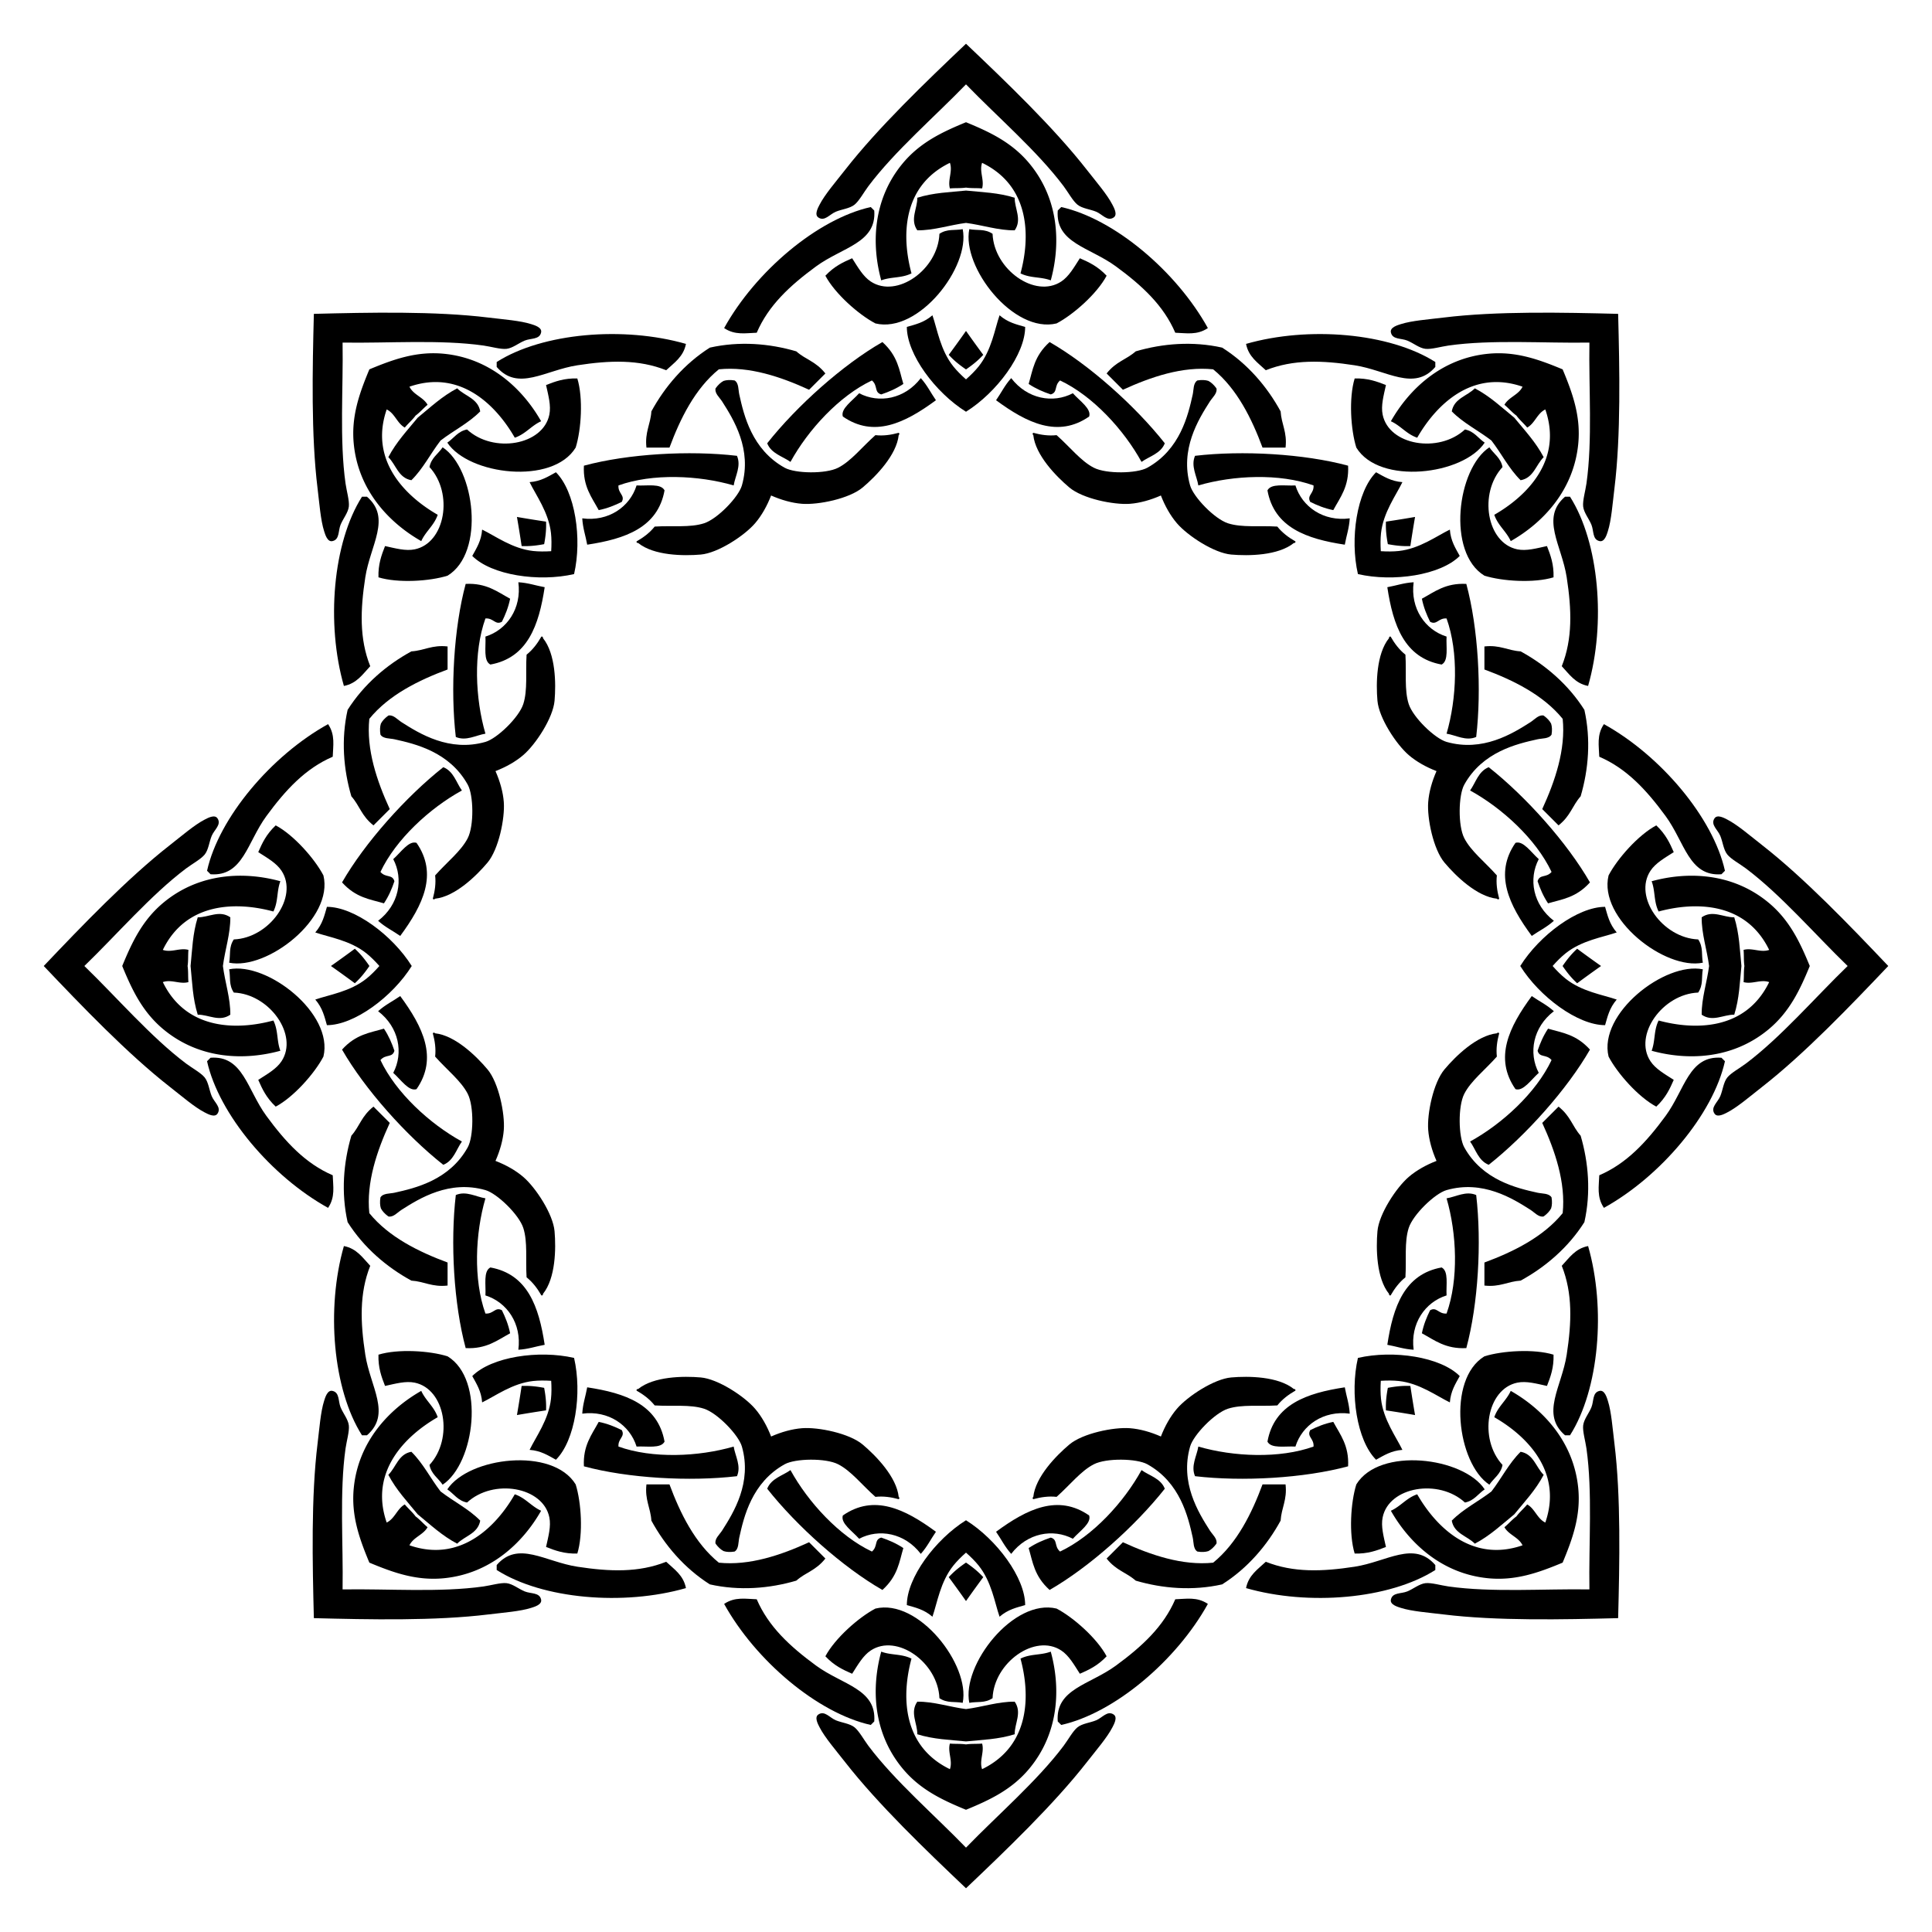
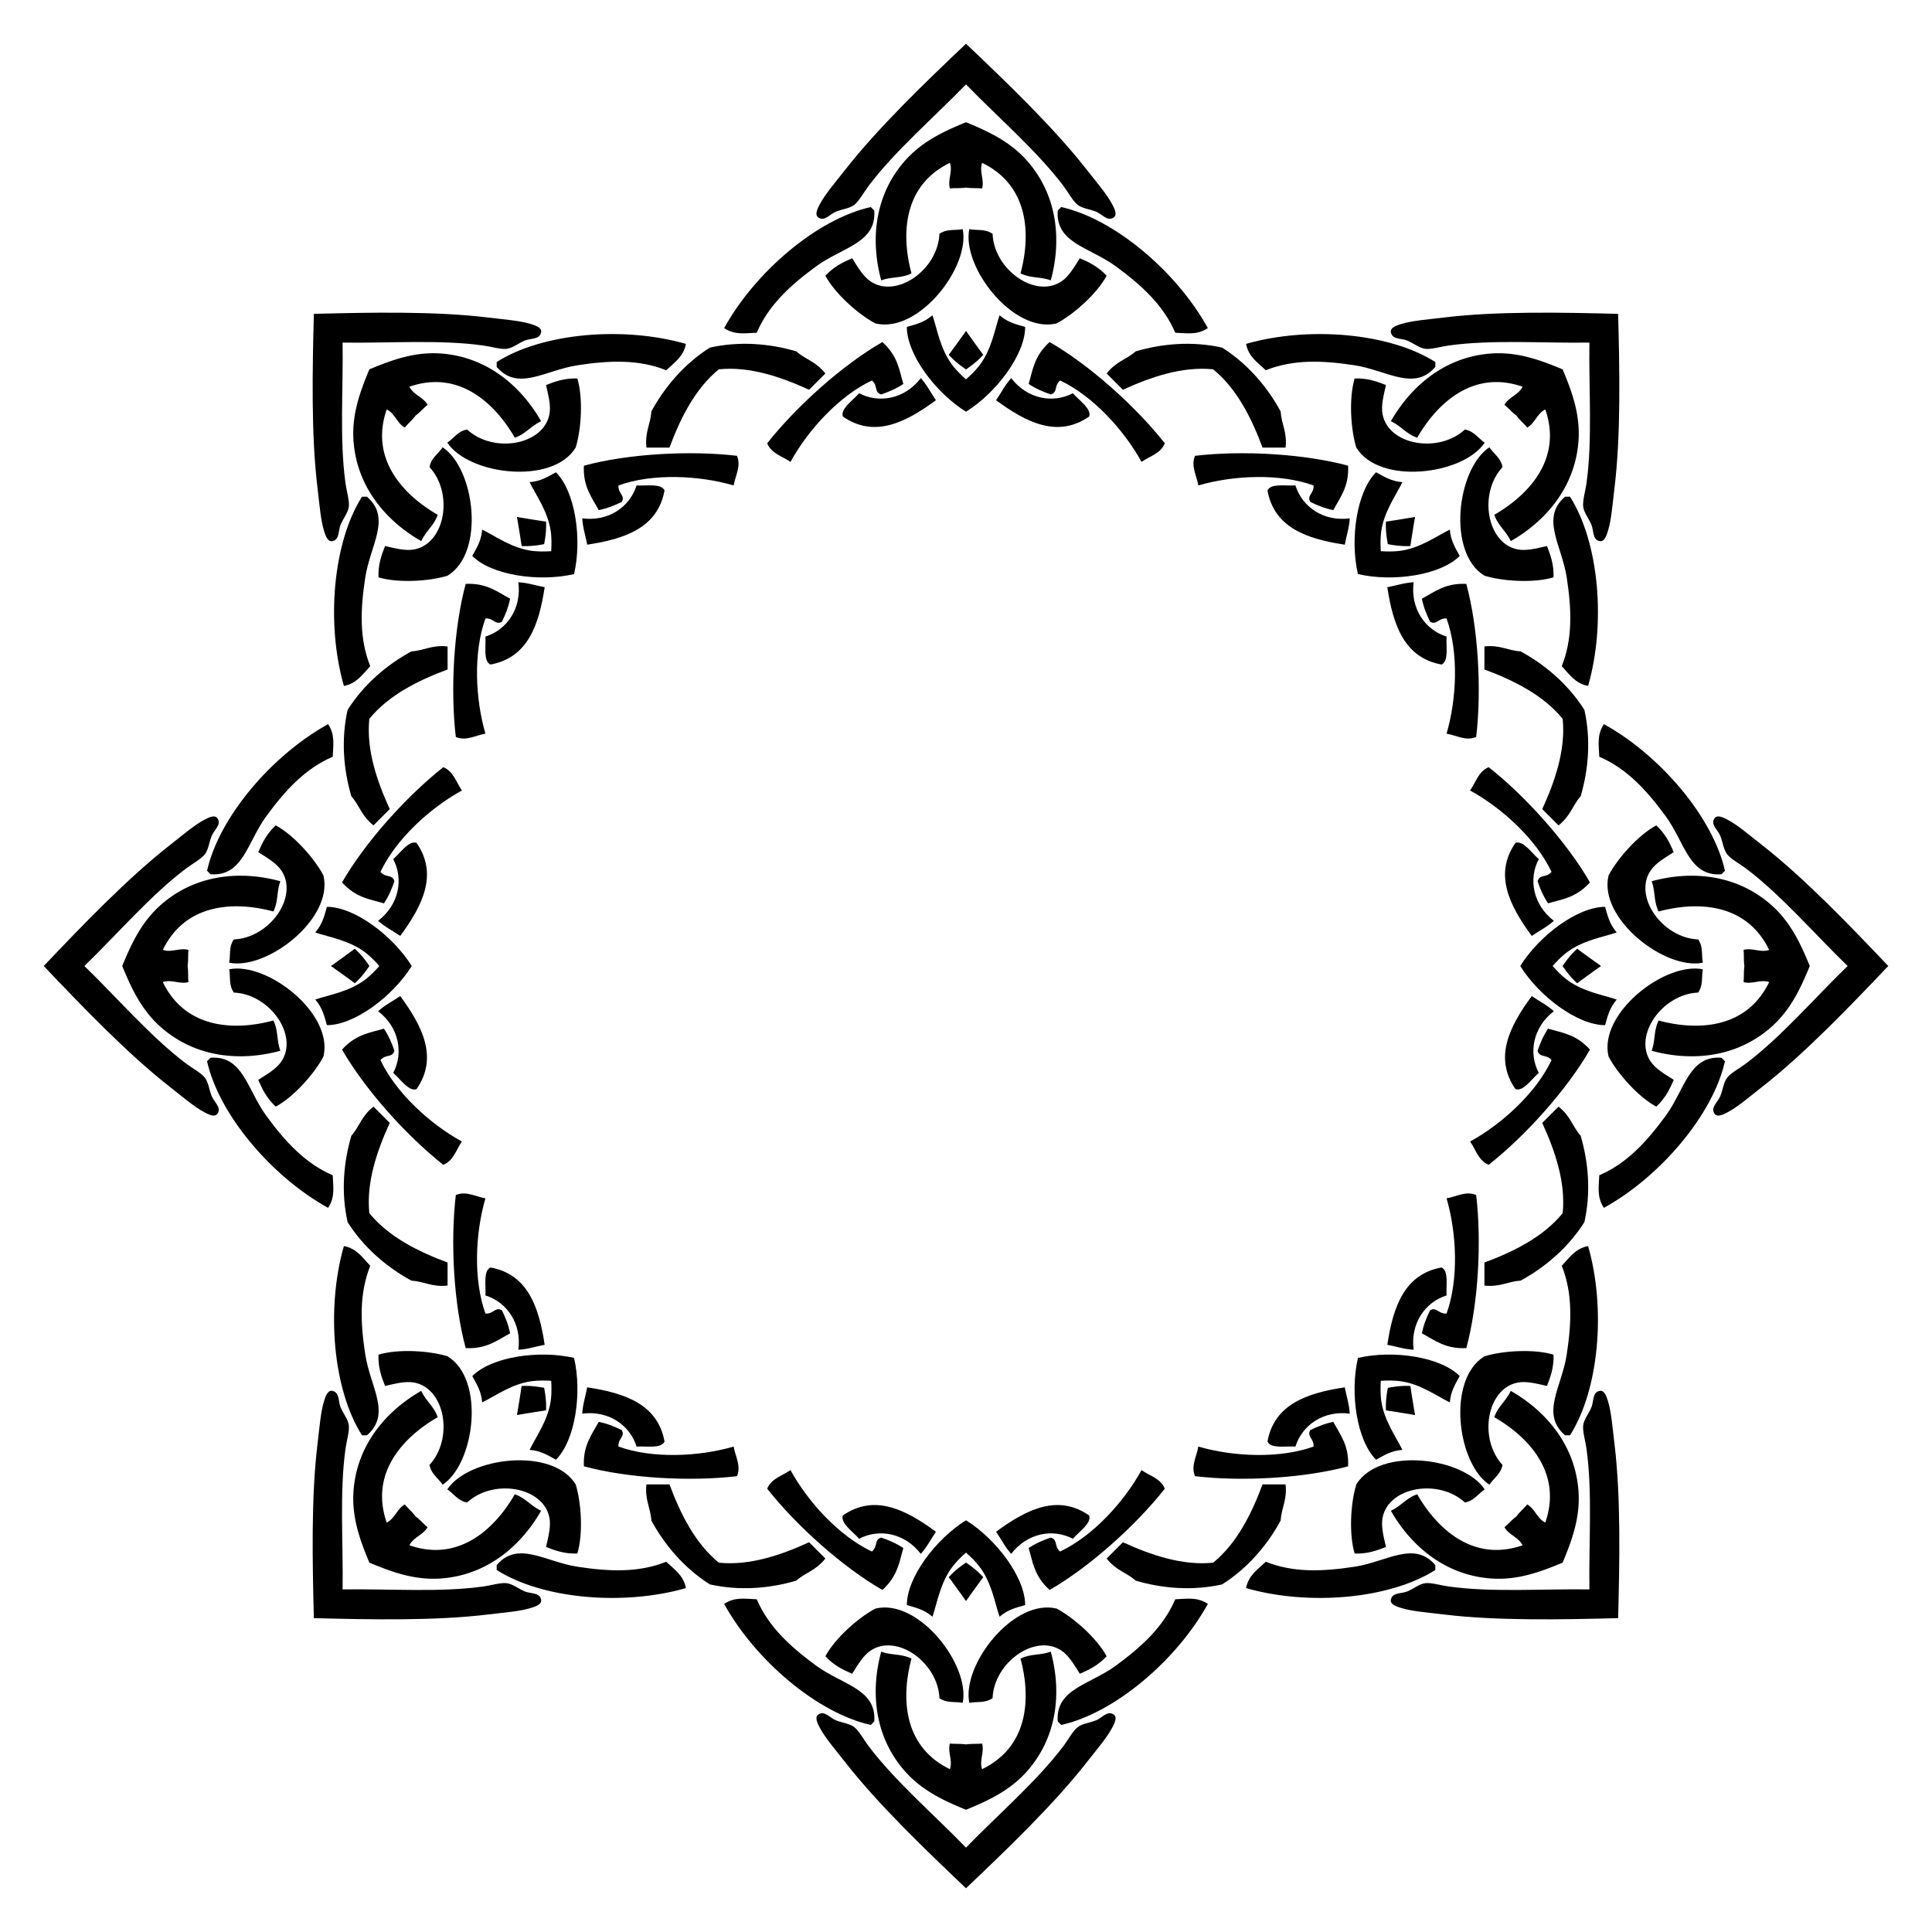
<svg xmlns="http://www.w3.org/2000/svg" viewBox="0 0 1675.877 1675.877">
  <g fill-rule="evenodd" clip-rule="evenodd">
    <path d="M1378.708 297.169c-39.303.658-84.429-2.787-122.249 2.567-6.416.909-14.887 3.436-19.986 2.856-5.296-.607-10.512-5.008-15.702-7.137-5.451-2.24-12.975-.754-14.277-7.14-.933-4.349 5.814-6.254 8.565-7.137 9.553-3.07 23.974-4.093 37.116-5.709 46.205-5.689 103.712-4.433 151.449-3.216 1.216 47.737 2.472 105.244-3.216 151.449-1.615 13.142-2.639 27.563-5.709 37.116-.883 2.75-2.789 9.497-7.137 8.565-6.386-1.302-4.9-8.826-7.14-14.277-2.129-5.19-6.53-10.406-7.137-15.702-.58-5.099 1.947-13.57 2.856-19.986 5.354-37.82 1.909-82.945 2.567-122.249zM1602.702 837.939c-28.257-27.326-57.73-61.671-88.258-84.628-5.179-3.894-12.957-8.097-16.152-12.113-3.315-4.174-3.892-10.975-6.056-16.15-2.271-5.439-8.642-9.708-5.047-15.144 2.416-3.734 8.534-.311 11.103 1.01 8.926 4.585 19.847 14.058 30.282 22.208 36.694 28.649 76.47 70.201 109.365 104.816-32.895 34.615-72.671 76.167-109.365 104.816-10.435 8.151-21.356 17.624-30.282 22.208-2.569 1.321-8.688 4.744-11.103 1.01-3.595-5.436 2.776-9.705 5.047-15.144 2.165-5.175 2.741-11.976 6.056-16.15 3.195-4.016 10.973-8.219 16.152-12.113 30.528-22.956 60.001-57.3 88.258-84.626zM1378.708 1378.708c-.658-39.303 2.787-84.429-2.567-122.249-.909-6.416-3.437-14.887-2.856-19.986.607-5.296 5.008-10.512 7.137-15.702 2.24-5.451.754-12.975 7.14-14.277 4.349-.933 6.254 5.814 7.137 8.565 3.07 9.553 4.093 23.974 5.709 37.116 5.689 46.205 4.433 103.712 3.216 151.449-47.737 1.216-105.244 2.472-151.449-3.216-13.142-1.615-27.563-2.639-37.116-5.709-2.75-.883-9.497-2.789-8.565-7.137 1.302-6.386 8.826-4.9 14.277-7.14 5.19-2.129 10.406-6.53 15.702-7.137 5.099-.58 13.57 1.947 19.986 2.856 37.82 5.354 82.946 1.909 122.249 2.567zM837.939 1602.702c27.326-28.257 61.671-57.73 84.628-88.258 3.894-5.179 8.097-12.957 12.113-16.152 4.174-3.315 10.975-3.892 16.15-6.056 5.439-2.271 9.708-8.642 15.144-5.047 3.734 2.416.311 8.534-1.01 11.103-4.585 8.926-14.058 19.847-22.208 30.282-28.649 36.694-70.201 76.47-104.816 109.365-34.615-32.895-76.167-72.671-104.816-109.365-8.151-10.435-17.624-21.356-22.208-30.282-1.321-2.569-4.744-8.688-1.01-11.103 5.436-3.595 9.705 2.776 15.144 5.047 5.175 2.165 11.976 2.741 16.15 6.056 4.016 3.195 8.219 10.973 12.113 16.152 22.955 30.528 57.299 60.001 84.626 88.258zM297.169 1378.708c39.303-.658 84.429 2.787 122.249-2.567 6.416-.909 14.887-3.437 19.986-2.856 5.296.607 10.512 5.008 15.702 7.137 5.451 2.24 12.975.754 14.277 7.14.933 4.349-5.815 6.254-8.565 7.137-9.553 3.07-23.974 4.093-37.116 5.709-46.205 5.689-103.712 4.433-151.449 3.216-1.216-47.737-2.472-105.244 3.216-151.449 1.615-13.142 2.639-27.563 5.709-37.116.883-2.75 2.788-9.497 7.137-8.565 6.386 1.302 4.9 8.826 7.14 14.277 2.129 5.19 6.53 10.406 7.137 15.702.58 5.099-1.947 13.57-2.856 19.986-5.353 37.82-1.909 82.946-2.567 122.249zM73.175 837.939c28.257 27.326 57.73 61.671 88.258 84.628 5.179 3.894 12.957 8.097 16.152 12.113 3.315 4.174 3.892 10.975 6.056 16.15 2.27 5.439 8.642 9.708 5.047 15.144-2.416 3.734-8.534.311-11.103-1.01-8.926-4.585-19.847-14.058-30.282-22.208-36.694-28.649-76.47-70.201-109.365-104.816 32.895-34.615 72.671-76.167 109.365-104.816 10.435-8.151 21.356-17.624 30.282-22.208 2.569-1.321 8.688-4.744 11.103-1.01 3.595 5.436-2.776 9.705-5.047 15.144-2.165 5.175-2.741 11.976-6.056 16.15-3.195 4.016-10.972 8.219-16.152 12.113-30.528 22.955-60.001 57.299-88.258 84.626zM297.169 297.169c.658 39.303-2.787 84.429 2.567 122.249.909 6.416 3.436 14.887 2.856 19.986-.607 5.296-5.008 10.512-7.137 15.702-2.24 5.451-.754 12.975-7.14 14.277-4.349.933-6.254-5.815-7.137-8.565-3.07-9.553-4.093-23.974-5.709-37.116-5.689-46.205-4.433-103.712-3.216-151.449 47.737-1.216 105.244-2.472 151.449 3.216 13.142 1.615 27.563 2.639 37.116 5.709 2.75.883 9.497 2.788 8.565 7.137-1.302 6.386-8.826 4.9-14.277 7.14-5.19 2.129-10.406 6.53-15.702 7.137-5.099.58-13.57-1.947-19.986-2.856-37.82-5.353-82.945-1.909-122.249-2.567zM837.939 73.175c-27.326 28.257-61.671 57.73-84.628 88.258-3.894 5.179-8.097 12.957-12.113 16.152-4.174 3.315-10.975 3.892-16.15 6.056-5.439 2.27-9.708 8.642-15.144 5.047-3.734-2.416-.311-8.534 1.01-11.103 4.585-8.926 14.058-19.847 22.208-30.282 28.649-36.694 70.201-76.47 104.816-109.365 34.615 32.895 76.167 72.671 104.816 109.365 8.151 10.435 17.624 21.356 22.208 30.282 1.321 2.569 4.744 8.688 1.01 11.103-5.436 3.595-9.705-2.776-15.144-5.047-5.175-2.165-11.976-2.741-16.15-6.056-4.016-3.195-8.219-10.972-12.113-16.152-22.956-30.528-57.3-60.001-84.626-88.258z" />
    <path d="M1315.389 360.488c-3.795-2.787-6.788-6.378-10.393-9.359 3.75-6.718 12.321-8.618 15.705-15.702-44.587-15.459-75.657 16.848-91.365 44.253-9.257-3.117-14.324-10.421-22.842-14.274 15.743-27.686 43.76-54.528 84.228-58.533 24.001-2.376 44.121 4.922 64.758 13.524 8.602 20.637 15.899 40.757 13.524 64.758-4.005 40.467-30.847 68.485-58.533 84.228-3.853-8.518-11.157-13.585-14.274-22.842 27.405-15.708 59.712-46.778 44.253-91.365-7.084 3.384-8.984 11.954-15.702 15.705-2.981-3.605-6.572-6.598-9.359-10.393zM1513.156 837.939c-.713-4.654-.29-9.31-.731-13.966 7.402-2.098 14.806 2.619 22.208.002-20.597-42.459-65.411-41.584-95.896-33.313-4.342-8.75-2.76-17.497-6.058-26.245 30.709-8.445 69.5-7.614 100.947 18.169 18.651 15.291 27.718 34.679 36.228 55.354-8.51 20.675-17.577 40.062-36.228 55.354-31.447 25.782-70.238 26.614-100.947 18.169 3.299-8.748 1.717-17.495 6.058-26.245 30.485 8.271 75.299 9.146 95.896-33.313-7.402-2.617-14.806 2.1-22.208.002.441-4.659.018-9.314.731-13.968zM1315.389 1315.389c2.787-3.795 6.378-6.788 9.359-10.393 6.718 3.75 8.618 12.321 15.702 15.705 15.458-44.587-16.848-75.657-44.253-91.365 3.117-9.257 10.421-14.324 14.274-22.842 27.686 15.743 54.528 43.76 58.533 84.228 2.376 24.001-4.922 44.121-13.524 64.758-20.637 8.602-40.757 15.899-64.758 13.524-40.467-4.005-68.485-30.847-84.228-58.533 8.518-3.853 13.585-11.157 22.842-14.274 15.708 27.405 46.778 59.712 91.365 44.253-3.384-7.084-11.955-8.984-15.705-15.702 3.605-2.981 6.598-6.572 10.393-9.359zM837.939 1513.156c4.654-.713 9.31-.29 13.966-.731 2.098 7.402-2.619 14.806-.002 22.208 42.459-20.597 41.584-65.411 33.313-95.896 8.75-4.342 17.497-2.76 26.245-6.058 8.445 30.709 7.614 69.5-18.169 100.947-15.291 18.651-34.679 27.718-55.354 36.228-20.675-8.51-40.062-17.577-55.354-36.228-25.782-31.447-26.614-70.238-18.169-100.947 8.748 3.299 17.495 1.717 26.245 6.058-8.271 30.485-9.146 75.299 33.313 95.896 2.617-7.402-2.1-14.806-.002-22.208 4.658.441 9.313.018 13.968.731zM360.488 1315.389c3.795 2.787 6.788 6.378 10.393 9.359-3.751 6.718-12.321 8.618-15.705 15.702 44.587 15.458 75.657-16.848 91.365-44.253 9.257 3.117 14.324 10.421 22.842 14.274-15.743 27.686-43.76 54.528-84.228 58.533-24.001 2.376-44.121-4.922-64.758-13.524-8.602-20.637-15.899-40.757-13.524-64.758 4.005-40.467 30.847-68.485 58.533-84.228 3.853 8.518 11.157 13.585 14.274 22.842-27.405 15.708-59.712 46.778-44.253 91.365 7.084-3.384 8.984-11.955 15.702-15.705 2.981 3.605 6.572 6.598 9.359 10.393zM162.722 837.939c.713 4.654.29 9.31.731 13.966-7.402 2.098-14.806-2.619-22.208-.002 20.597 42.459 65.411 41.584 95.896 33.313 4.342 8.75 2.76 17.497 6.058 26.245-30.709 8.445-69.5 7.614-100.947-18.169-18.651-15.291-27.718-34.679-36.228-55.354 8.51-20.675 17.577-40.062 36.228-55.354 31.447-25.782 70.238-26.614 100.947-18.169-3.299 8.748-1.717 17.495-6.058 26.245-30.485-8.271-75.299-9.146-95.896 33.313 7.402 2.617 14.806-2.1 22.208-.002-.441 4.658-.019 9.313-.731 13.968zM360.488 360.488c-2.787 3.795-6.378 6.788-9.359 10.393-6.718-3.751-8.618-12.321-15.702-15.705-15.459 44.587 16.848 75.657 44.253 91.365-3.117 9.257-10.421 14.324-14.274 22.842-27.686-15.743-54.528-43.76-58.533-84.228-2.376-24.001 4.922-44.121 13.524-64.758 20.637-8.602 40.757-15.899 64.758-13.524 40.467 4.005 68.485 30.847 84.228 58.533-8.518 3.853-13.585 11.157-22.842 14.274-15.708-27.405-46.778-59.712-91.365-44.253 3.384 7.084 11.954 8.984 15.705 15.702-3.605 2.981-6.598 6.572-10.393 9.359zM837.939 162.722c-4.654.713-9.31.29-13.966.731-2.098-7.402 2.619-14.806.002-22.208-42.459 20.597-41.584 65.411-33.313 95.896-8.75 4.342-17.497 2.76-26.245 6.058-8.445-30.709-7.614-69.5 18.169-100.947 15.291-18.651 34.679-27.718 55.354-36.228 20.675 8.51 40.062 17.577 55.354 36.228 25.782 31.447 26.614 70.238 18.169 100.947-8.748-3.299-17.495-1.717-26.245-6.058 8.271-30.485 9.146-75.299-33.313-95.896-2.617 7.402 2.1 14.806.002 22.208-4.659-.441-9.314-.019-13.968-.731zM1203.86 472.018c-1.106-5.955-1.963-12.157-1.649-19.53a1132.154 1132.154 0 0025.25-4.07 1133.09 1133.09 0 00-4.07 25.25c-7.375.312-13.577-.544-19.531-1.65zM1355.429 837.939c3.429-4.993 7.208-9.984 12.644-14.976 6.911 5.113 13.822 10.1 20.733 14.976a1134.955 1134.955 0 00-20.733 14.976c-5.435-4.993-9.215-9.984-12.644-14.976zM1203.86 1203.86c5.955-1.106 12.157-1.963 19.53-1.649a1132.154 1132.154 0 004.07 25.25 1133.09 1133.09 0 00-25.25-4.07c-.313-7.375.544-13.577 1.65-19.531zM837.939 1355.429c4.993 3.429 9.984 7.208 14.976 12.644a1134.955 1134.955 0 00-14.976 20.733 1134.955 1134.955 0 00-14.976-20.733c4.992-5.435 9.983-9.215 14.976-12.644zM472.018 1203.86c1.106 5.955 1.962 12.157 1.649 19.53a1133.09 1133.09 0 00-25.25 4.07 1133.09 1133.09 0 004.07-25.25c7.374-.313 13.576.544 19.531 1.65zM320.448 837.939c-3.429 4.993-7.208 9.984-12.644 14.976a1134.955 1134.955 0 00-20.733-14.976 1134.955 1134.955 0 0020.733-14.976c5.436 4.992 9.216 9.983 12.644 14.976zM472.018 472.018c-5.955 1.106-12.157 1.962-19.53 1.649a1133.09 1133.09 0 00-4.07-25.25 1133.09 1133.09 0 0025.25 4.07c.312 7.374-.544 13.576-1.65 19.531zM837.939 320.448c-4.993-3.429-9.984-7.208-14.976-12.644 5.113-6.911 10.1-13.822 14.976-20.733a1134.955 1134.955 0 0014.976 20.733c-4.993 5.436-9.984 9.216-14.976 12.644z" />
-     <path d="M1293.727 382.151c-11.238-8.671-24.57-15.245-34.411-25.312 2.003-11.319 13.409-13.236 19.986-19.986 13.083 6.824 23.296 16.52 34.257 25.467 8.947 10.961 18.642 21.174 25.467 34.257-6.75 6.577-8.668 17.983-19.986 19.986-10.068-9.842-16.642-23.174-25.313-34.412zM1482.52 837.939c-1.815-14.078-6.594-28.154-6.434-42.231 9.42-6.587 18.841.122 28.265 0 4.426 14.077 4.791 28.154 6.216 42.231-1.424 14.077-1.79 28.154-6.216 42.231-9.424-.122-18.845 6.587-28.265 0-.159-14.078 4.619-28.153 6.434-42.231zM1293.727 1293.727c8.671-11.238 15.245-24.57 25.312-34.411 11.318 2.003 13.236 13.409 19.986 19.986-6.824 13.083-16.52 23.296-25.467 34.257-10.961 8.947-21.174 18.642-34.257 25.467-6.577-6.75-17.983-8.668-19.986-19.986 9.842-10.068 23.174-16.642 34.412-25.313zM837.939 1482.52c14.078-1.815 28.154-6.594 42.231-6.434 6.587 9.42-.122 18.841 0 28.265-14.077 4.426-28.154 4.791-42.231 6.216-14.077-1.424-28.154-1.79-42.231-6.216.122-9.424-6.587-18.845 0-28.265 14.077-.159 28.153 4.619 42.231 6.434zM382.151 1293.727c11.238 8.671 24.57 15.245 34.411 25.312-2.003 11.318-13.409 13.236-19.986 19.986-13.083-6.824-23.296-16.52-34.257-25.467-8.947-10.961-18.642-21.174-25.467-34.257 6.75-6.577 8.668-17.983 19.986-19.986 10.067 9.842 16.641 23.174 25.313 34.412zM193.357 837.939c1.815 14.078 6.594 28.154 6.434 42.231-9.42 6.587-18.841-.122-28.264 0-4.426-14.077-4.791-28.154-6.216-42.231 1.424-14.077 1.79-28.154 6.216-42.231 9.424.122 18.845-6.587 28.264 0 .16 14.077-4.619 28.153-6.434 42.231zM382.151 382.151c-8.671 11.238-15.245 24.57-25.312 34.411-11.319-2.003-13.236-13.409-19.986-19.986 6.824-13.083 16.52-23.296 25.467-34.257 10.961-8.947 21.174-18.642 34.257-25.467 6.577 6.75 17.983 8.668 19.986 19.986-9.842 10.067-23.174 16.641-34.412 25.313zM837.939 193.357c-14.078 1.815-28.154 6.594-42.231 6.434-6.587-9.42.122-18.841 0-28.264 14.077-4.426 28.154-4.791 42.231-6.216 14.077 1.424 28.154 1.79 42.231 6.216-.122 9.424 6.587 18.845 0 28.264-14.078.16-28.153-4.619-42.231-6.434z" />
    <path d="M1175.087 328.288c11.292-.343 19.274 2.618 27.123 5.709-2.014 9.231-4.46 17.863-2.853 25.698 5.457 26.636 48.666 33.832 71.379 12.849 7.99 1.525 11.439 7.594 17.13 11.418-18.532 27.997-91.341 37.098-111.351 4.284-4.879-15.55-6.609-43.066-1.428-59.958zM715.961 239.161c7.742-8.227 15.48-11.777 23.216-15.142 5.103 7.952 9.478 15.785 16.154 20.189 22.693 14.976 58.335-10.489 59.558-41.387 6.728-4.572 13.458-2.718 20.187-4.039 6.693 32.901-38.356 90.821-75.708 81.766-14.446-7.545-35.126-25.779-43.407-41.387zM328.288 500.79c-.343-11.292 2.618-19.274 5.709-27.123 9.231 2.014 17.863 4.46 25.698 2.853 26.636-5.457 33.832-48.666 12.849-71.379 1.525-7.99 7.594-11.439 11.418-17.13 27.997 18.532 37.098 91.341 4.284 111.351-15.55 4.879-43.066 6.609-59.958 1.428zM239.161 959.916c-8.227-7.742-11.777-15.48-15.142-23.216 7.952-5.103 15.785-9.478 20.189-16.154 14.976-22.693-10.489-58.335-41.387-59.558-4.572-6.728-2.718-13.458-4.039-20.187 32.901-6.693 90.821 38.356 81.766 75.708-7.545 14.446-25.779 35.126-41.387 43.407zM500.79 1347.59c-11.292.343-19.274-2.618-27.123-5.709 2.014-9.231 4.46-17.863 2.853-25.698-5.457-26.636-48.666-33.832-71.379-12.849-7.99-1.525-11.439-7.594-17.13-11.418 18.532-27.997 91.341-37.098 111.351-4.284 4.879 15.549 6.609 43.065 1.428 59.958zM959.916 1436.717c-7.742 8.227-15.48 11.777-23.216 15.142-5.103-7.952-9.478-15.785-16.154-20.189-22.693-14.976-58.335 10.489-59.558 41.387-6.728 4.572-13.458 2.718-20.187 4.039-6.693-32.901 38.356-90.821 75.708-81.766 14.446 7.545 35.126 25.778 43.407 41.387zM1347.59 1175.087c.343 11.292-2.618 19.274-5.709 27.123-9.231-2.014-17.863-4.46-25.698-2.853-26.636 5.457-33.832 48.666-12.849 71.379-1.525 7.99-7.594 11.439-11.418 17.13-27.997-18.532-37.098-91.341-4.284-111.351 15.549-4.879 43.065-6.609 59.958-1.428zM1436.717 715.961c8.227 7.742 11.777 15.48 15.142 23.216-7.952 5.103-15.785 9.478-20.189 16.154-14.976 22.693 10.489 58.335 41.387 59.558 4.572 6.728 2.718 13.458 4.039 20.187-32.901 6.693-90.821-38.356-81.766-75.708 7.545-14.446 25.778-35.126 41.387-43.407z" />
    <path d="M1347.59 500.79c.343-11.292-2.618-19.274-5.709-27.123-9.231 2.014-17.863 4.46-25.698 2.853-26.636-5.457-33.832-48.666-12.849-71.379-1.525-7.99-7.594-11.439-11.418-17.13-27.997 18.532-37.098 91.341-4.284 111.351 15.549 4.879 43.065 6.609 59.958 1.428zM959.916 239.161c-7.742-8.227-15.48-11.777-23.216-15.142-5.103 7.952-9.478 15.785-16.154 20.189-22.693 14.976-58.335-10.489-59.558-41.387-6.728-4.572-13.458-2.718-20.187-4.039-6.693 32.901 38.356 90.821 75.708 81.766 14.446-7.545 35.126-25.779 43.407-41.387zM500.79 328.288c-11.292-.343-19.274 2.618-27.123 5.709 2.014 9.231 4.46 17.863 2.853 25.698-5.457 26.636-48.666 33.832-71.379 12.849-7.99 1.525-11.439 7.594-17.13 11.418 18.532 27.997 91.341 37.098 111.351 4.284 4.879-15.55 6.609-43.066 1.428-59.958zM239.161 715.961c-8.227 7.742-11.777 15.48-15.142 23.216 7.952 5.103 15.785 9.478 20.189 16.154 14.976 22.693-10.489 58.335-41.387 59.558-4.572 6.728-2.718 13.458-4.039 20.187 32.901 6.693 90.821-38.356 81.766-75.708-7.545-14.446-25.779-35.126-41.387-43.407zM328.288 1175.087c-.343 11.292 2.618 19.274 5.709 27.123 9.231-2.014 17.863-4.46 25.698-2.853 26.636 5.457 33.832 48.666 12.849 71.379 1.525 7.99 7.594 11.439 11.418 17.13 27.997-18.532 37.098-91.341 4.284-111.351-15.55-4.879-43.066-6.609-59.958-1.428zM715.961 1436.717c7.742 8.227 15.48 11.777 23.216 15.142 5.103-7.952 9.478-15.785 16.154-20.189 22.693-14.976 58.335 10.489 59.558 41.387 6.728 4.572 13.458 2.718 20.187 4.039 6.693-32.901-38.356-90.821-75.708-81.766-14.446 7.545-35.126 25.778-43.407 41.387zM1175.087 1347.59c11.292.343 19.274-2.618 27.123-5.709-2.014-9.231-4.46-17.863-2.853-25.698 5.457-26.636 48.666-33.832 71.379-12.849 7.99-1.525 11.439-7.594 17.13-11.418-18.532-27.997-91.341-37.098-111.351-4.284-4.879 15.549-6.609 43.065-1.428 59.958zM1436.717 959.916c8.227-7.742 11.777-15.48 15.142-23.216-7.952-5.103-15.785-9.478-20.189-16.154-14.976-22.693 10.489-58.335 41.387-59.558 4.572-6.728 2.718-13.458 4.039-20.187-32.901-6.693-90.821 38.356-81.766 75.708 7.545 14.446 25.778 35.126 41.387 43.407zM1098 321.15c-6.855-6.465-14.993-11.655-17.13-22.842 54.058-15.526 124.303-9.638 164.169 15.702v4.284c-18.476 21.452-41.954 2.882-69.951-1.428-28.036-4.313-53.197-5.23-77.088 4.284zM656.405 288.623c-9.419.276-18.843 2.36-28.264-4.039 27.246-49.204 81.08-94.711 127.188-104.982l3.029 3.029c2.105 28.233-27.628 31.704-50.472 48.453-22.875 16.774-41.315 33.917-51.481 57.539zM321.15 577.878c-6.465 6.856-11.655 14.993-22.842 17.13-15.526-54.058-9.638-124.303 15.702-164.169h4.284c21.452 18.476 2.882 41.954-1.428 69.951-4.313 28.035-5.23 53.196 4.284 77.088zM288.623 1019.472c.276 9.419 2.36 18.843-4.039 28.264-49.204-27.246-94.711-81.08-104.982-127.188l3.029-3.029c28.233-2.105 31.704 27.628 48.453 50.472 16.774 22.875 33.917 41.315 57.539 51.481zM577.878 1354.727c6.856 6.466 14.993 11.656 17.13 22.842-54.058 15.526-124.303 9.638-164.169-15.702v-4.284c18.476-21.452 41.954-2.882 69.951 1.428 28.035 4.313 53.196 5.231 77.088-4.284zM1019.472 1387.254c9.419-.276 18.843-2.36 28.264 4.039-27.246 49.204-81.08 94.711-127.188 104.982l-3.029-3.029c-2.105-28.233 27.628-31.704 50.472-48.453 22.875-16.774 41.315-33.917 51.481-57.539zM1354.727 1098c6.466-6.855 11.656-14.993 22.842-17.13 15.526 54.058 9.638 124.303-15.702 164.169h-4.284c-21.452-18.476-2.882-41.954 1.428-69.951 4.313-28.036 5.231-53.197-4.284-77.088zM1387.254 656.405c-.276-9.419-2.36-18.843 4.039-28.264 49.204 27.246 94.711 81.08 104.982 127.188l-3.029 3.029c-28.233 2.105-31.704-27.628-48.453-50.472-16.774-22.875-33.917-41.315-57.539-51.481zM1354.727 577.878c6.466 6.856 11.656 14.993 22.842 17.13 15.526-54.058 9.638-124.303-15.702-164.169h-4.284c-21.452 18.476-2.882 41.954 1.428 69.951 4.313 28.035 5.231 53.196-4.284 77.088zM1019.472 288.623c9.419.276 18.843 2.36 28.264-4.039-27.246-49.204-81.08-94.711-127.188-104.982l-3.029 3.029c-2.105 28.233 27.628 31.704 50.472 48.453 22.875 16.774 41.315 33.917 51.481 57.539zM577.878 321.15c6.856-6.465 14.993-11.655 17.13-22.842-54.058-15.526-124.303-9.638-164.169 15.702v4.284c18.476 21.452 41.954 2.882 69.951-1.428 28.035-4.313 53.196-5.23 77.088 4.284zM288.623 656.405c.276-9.419 2.36-18.843-4.039-28.264-49.204 27.246-94.711 81.08-104.982 127.188l3.029 3.029c28.233 2.105 31.704-27.628 48.453-50.472 16.774-22.875 33.917-41.315 57.539-51.481zM321.15 1098c-6.465-6.855-11.655-14.993-22.842-17.13-15.526 54.058-9.638 124.303 15.702 164.169h4.284c21.452-18.476 2.882-41.954-1.428-69.951-4.313-28.036-5.23-53.197 4.284-77.088zM656.405 1387.254c-9.419-.276-18.843-2.36-28.264 4.039 27.246 49.204 81.08 94.711 127.188 104.982l3.029-3.029c2.105-28.233-27.628-31.704-50.472-48.453-22.875-16.774-41.315-33.917-51.481-57.539zM1098 1354.727c-6.855 6.466-14.993 11.656-17.13 22.842 54.058 15.526 124.303 9.638 164.169-15.702v-4.284c-18.476-21.452-41.954-2.882-69.951 1.428-28.036 4.313-53.197 5.231-77.088-4.284zM1387.254 1019.472c-.276 9.419-2.36 18.843 4.039 28.264 49.204-27.246 94.711-81.08 104.982-127.188l-3.029-3.029c-28.233-2.105-31.704 27.628-48.453 50.472-16.774 22.875-33.917 41.315-57.539 51.481zM1177.903 497.975c-7.086-30.711-.974-71.657 15.743-88.315 6.761 3.706 13.086 7.852 22.842 8.565-5.548 11.468-16.573 26.22-18.558 44.256-.511 4.644-.521 10.22-.172 15.64 5.42.349 10.996.339 15.64-.172 18.036-1.985 32.788-13.011 44.256-18.558.713 9.755 4.859 16.08 8.565 22.842-16.659 16.716-57.605 22.827-88.316 15.742zM1318.72 837.939c16.706-26.726 49.98-51.358 73.58-51.316 2.161 7.402 3.701 14.806 10.095 22.208-12.032 4.186-30.259 6.821-44.416 18.171-3.646 2.922-7.596 6.858-11.181 10.937 3.585 4.079 7.536 8.015 11.181 10.937 14.157 11.35 32.385 13.985 44.416 18.171-6.394 7.402-7.935 14.806-10.095 22.208-23.599.042-56.874-24.59-73.58-51.316zM1177.903 1177.903c30.711-7.086 71.657-.974 88.315 15.743-3.706 6.761-7.852 13.086-8.565 22.842-11.468-5.548-26.22-16.573-44.256-18.558-4.644-.511-10.22-.521-15.64-.172-.349 5.42-.339 10.996.172 15.64 1.985 18.036 13.01 32.788 18.558 44.256-9.755.713-16.08 4.859-22.842 8.565-16.717-16.659-22.828-57.605-15.742-88.316zM837.939 1318.72c26.726 16.706 51.358 49.98 51.316 73.58-7.402 2.161-14.806 3.701-22.208 10.095-4.186-12.032-6.821-30.259-18.171-44.416-2.922-3.646-6.858-7.596-10.937-11.181-4.079 3.585-8.015 7.536-10.937 11.181-11.35 14.157-13.985 32.385-18.171 44.416-7.402-6.394-14.806-7.935-22.208-10.095-.043-23.599 24.589-56.874 51.316-73.58zM497.975 1177.903c7.086 30.711.974 71.657-15.743 88.315-6.762-3.706-13.086-7.852-22.842-8.565 5.548-11.468 16.573-26.22 18.558-44.256.511-4.644.521-10.22.172-15.64-5.42-.349-10.996-.339-15.64.172-18.036 1.985-32.788 13.01-44.256 18.558-.712-9.755-4.859-16.08-8.565-22.842 16.659-16.717 57.604-22.828 88.316-15.742zM357.157 837.939c-16.706 26.726-49.98 51.358-73.58 51.316-2.161-7.402-3.701-14.806-10.095-22.208 12.032-4.186 30.259-6.821 44.416-18.171 3.645-2.922 7.596-6.858 11.181-10.937-3.585-4.079-7.536-8.015-11.181-10.937-14.157-11.35-32.385-13.985-44.416-18.171 6.394-7.402 7.935-14.806 10.095-22.208 23.6-.043 56.874 24.589 73.58 51.316zM497.975 497.975c-30.711 7.086-71.657.974-88.315-15.743 3.706-6.762 7.852-13.086 8.565-22.842 11.468 5.548 26.22 16.573 44.256 18.558 4.644.511 10.22.521 15.64.172.349-5.42.339-10.996-.172-15.64-1.985-18.036-13.011-32.788-18.558-44.256 9.755-.712 16.08-4.859 22.842-8.565 16.716 16.659 22.827 57.604 15.742 88.316zM837.939 357.157c-26.726-16.706-51.358-49.98-51.316-73.58 7.402-2.161 14.806-3.701 22.208-10.095 4.186 12.032 6.821 30.259 18.171 44.416 2.922 3.645 6.858 7.596 10.937 11.181 4.079-3.585 8.015-7.536 10.937-11.181 11.35-14.157 13.985-32.385 18.171-44.416 7.402 6.394 14.806 7.935 22.208 10.095.042 23.6-24.59 56.874-51.316 73.58zM1170.806 449.632c-.481 8.562-2.923 15.162-4.284 22.842-33.078-4.991-61.28-14.858-67.095-47.109 3.24-6.278 15.277-3.759 24.267-4.284 5.803 18.622 24.388 31.55 47.112 28.551zM798.737 327.991c5.714 6.394 8.654 12.789 13.123 19.181-26.919 19.861-53.838 32.826-80.755 14.132-2.148-6.73 8.144-13.46 14.13-20.188 17.272 9.064 39.554 5.065 53.502-13.125zM449.632 505.071c8.562.481 15.162 2.923 22.842 4.284-4.991 33.078-14.858 61.28-47.109 67.095-6.278-3.24-3.759-15.277-4.284-24.267 18.622-5.803 31.55-24.387 28.551-47.112zM327.991 877.14c6.394-5.714 12.789-8.654 19.181-13.123 19.861 26.919 32.826 53.838 14.132 80.755-6.73 2.148-13.46-8.144-20.188-14.13 9.064-17.271 5.065-39.554-13.125-53.502zM505.071 1226.246c.481-8.562 2.923-15.162 4.284-22.842 33.078 4.991 61.28 14.858 67.095 47.109-3.24 6.278-15.277 3.759-24.267 4.284-5.803-18.623-24.387-31.551-47.112-28.551zM877.14 1347.886c-5.714-6.394-8.654-12.789-13.123-19.181 26.919-19.861 53.838-32.826 80.755-14.132 2.148 6.73-8.144 13.46-14.13 20.188-17.271-9.064-39.554-5.064-53.502 13.125zM1226.246 1170.806c-8.562-.481-15.162-2.923-22.842-4.284 4.991-33.078 14.858-61.28 47.109-67.095 6.278 3.24 3.759 15.277 4.284 24.267-18.623 5.803-31.551 24.388-28.551 47.112zM1347.886 798.737c-6.394 5.714-12.789 8.654-19.181 13.123-19.861-26.919-32.826-53.838-14.132-80.755 6.73-2.148 13.46 8.144 20.188 14.13-9.064 17.272-5.064 39.554 13.125 53.502zM1226.246 505.071c-8.562.481-15.162 2.923-22.842 4.284 4.991 33.078 14.858 61.28 47.109 67.095 6.278-3.24 3.759-15.277 4.284-24.267-18.623-5.803-31.551-24.387-28.551-47.112zM877.14 327.991c-5.714 6.394-8.654 12.789-13.123 19.181 26.919 19.861 53.838 32.826 80.755 14.132 2.148-6.73-8.144-13.46-14.13-20.188-17.271 9.064-39.554 5.065-53.502-13.125zM505.071 449.632c.481 8.562 2.923 15.162 4.284 22.842 33.078-4.991 61.28-14.858 67.095-47.109-3.24-6.278-15.277-3.759-24.267-4.284-5.803 18.622-24.387 31.55-47.112 28.551zM327.991 798.737c6.394 5.714 12.789 8.654 19.181 13.123 19.861-26.919 32.826-53.838 14.132-80.755-6.73-2.148-13.46 8.144-20.188 14.13 9.064 17.272 5.065 39.554-13.125 53.502zM449.632 1170.806c8.562-.481 15.162-2.923 22.842-4.284-4.991-33.078-14.858-61.28-47.109-67.095-6.278 3.24-3.759 15.277-4.284 24.267 18.622 5.803 31.55 24.388 28.551 47.112zM798.737 1347.886c5.714-6.394 8.654-12.789 13.123-19.181-26.919-19.861-53.838-32.826-80.755-14.132-2.148 6.73 8.144 13.46 14.13 20.188 17.272-9.064 39.554-5.064 53.502 13.125zM1170.806 1226.246c-.481-8.562-2.923-15.162-4.284-22.842-33.078 4.991-61.28 14.858-67.095 47.109 3.24 6.278 15.277 3.759 24.267 4.284 5.803-18.623 24.388-31.551 47.112-28.551zM1347.886 877.14c-6.394-5.714-12.789-8.654-19.181-13.123-19.861 26.919-32.826 53.838-14.132 80.755 6.73 2.148 13.46-8.144 20.188-14.13-9.064-17.271-5.064-39.554 13.125-53.502z" />
    <path d="M1156.53 442.494c-7.533-1.51-13.937-4.146-19.986-7.137-3.217-5.759 3.419-7.207 2.856-14.277-29.51-10.591-69.415-8.873-99.93 0-1.299-8.108-6.724-16.846-2.856-25.695 41.066-4.815 94.57-1.771 132.765 8.562.923 18.057-6.836 27.432-12.849 38.547zM783.595 333.04c-6.394 4.259-12.787 6.923-19.179 9.086-6.347-1.798-2.679-7.514-8.076-12.115-28.356 13.377-55.358 42.809-70.661 70.661-6.651-4.814-16.666-7.158-20.188-16.15 25.633-32.442 65.619-68.123 99.933-87.825 13.421 12.115 14.563 24.23 18.171 36.343zM442.494 519.348c-1.51 7.533-4.146 13.937-7.137 19.986-5.759 3.217-7.207-3.419-14.277-2.856-10.591 29.51-8.873 69.414 0 99.93-8.108 1.299-16.846 6.723-25.695 2.856-4.815-41.066-1.771-94.57 8.562-132.765 18.057-.924 27.432 6.835 38.547 12.849zM333.04 892.282c4.259 6.394 6.923 12.787 9.086 19.179-1.798 6.347-7.514 2.679-12.115 8.076 13.377 28.356 42.809 55.358 70.661 70.661-4.814 6.651-7.158 16.666-16.15 20.188-32.442-25.633-68.123-65.619-87.825-99.933 12.115-13.421 24.23-14.563 36.343-18.171zM519.348 1233.383c7.533 1.51 13.937 4.146 19.986 7.137 3.217 5.759-3.419 7.207-2.856 14.277 29.51 10.591 69.414 8.873 99.93 0 1.299 8.108 6.723 16.846 2.856 25.695-41.066 4.815-94.57 1.771-132.765-8.562-.924-18.057 6.835-27.431 12.849-38.547zM892.282 1342.838c6.394-4.259 12.787-6.923 19.179-9.086 6.347 1.798 2.679 7.514 8.076 12.115 28.356-13.377 55.358-42.809 70.661-70.661 6.651 4.814 16.666 7.157 20.188 16.15-25.633 32.442-65.619 68.123-99.933 87.825-13.421-12.116-14.563-24.231-18.171-36.343zM1233.383 1156.53c1.51-7.533 4.146-13.937 7.137-19.986 5.759-3.217 7.207 3.419 14.277 2.856 10.591-29.51 8.873-69.415 0-99.93 8.108-1.299 16.846-6.724 25.695-2.856 4.815 41.066 1.771 94.57-8.562 132.765-18.057.923-27.431-6.836-38.547-12.849zM1342.838 783.595c-4.259-6.394-6.923-12.787-9.086-19.179 1.798-6.347 7.514-2.679 12.115-8.076-13.377-28.356-42.809-55.358-70.661-70.661 4.814-6.651 7.157-16.666 16.15-20.188 32.442 25.633 68.123 65.619 87.825 99.933-12.116 13.421-24.231 14.563-36.343 18.171zM1233.383 519.348c1.51 7.533 4.146 13.937 7.137 19.986 5.759 3.217 7.207-3.419 14.277-2.856 10.591 29.51 8.873 69.414 0 99.93 8.108 1.299 16.846 6.723 25.695 2.856 4.815-41.066 1.771-94.57-8.562-132.765-18.057-.924-27.431 6.835-38.547 12.849zM892.282 333.04c6.394 4.259 12.787 6.923 19.179 9.086 6.347-1.798 2.679-7.514 8.076-12.115 28.356 13.377 55.358 42.809 70.661 70.661 6.651-4.814 16.666-7.158 20.188-16.15-25.633-32.442-65.619-68.123-99.933-87.825-13.421 12.115-14.563 24.23-18.171 36.343zM519.348 442.494c7.533-1.51 13.937-4.146 19.986-7.137 3.217-5.759-3.419-7.207-2.856-14.277 29.51-10.591 69.414-8.873 99.93 0 1.299-8.108 6.723-16.846 2.856-25.695-41.066-4.815-94.57-1.771-132.765 8.562-.924 18.057 6.835 27.432 12.849 38.547zM333.04 783.595c4.259-6.394 6.923-12.787 9.086-19.179-1.798-6.347-7.514-2.679-12.115-8.076 13.377-28.356 42.809-55.358 70.661-70.661-4.814-6.651-7.158-16.666-16.15-20.188-32.442 25.633-68.123 65.619-87.825 99.933 12.115 13.421 24.23 14.563 36.343 18.171zM442.494 1156.53c-1.51-7.533-4.146-13.937-7.137-19.986-5.759-3.217-7.207 3.419-14.277 2.856-10.591-29.51-8.873-69.415 0-99.93-8.108-1.299-16.846-6.724-25.695-2.856-4.815 41.066-1.771 94.57 8.562 132.765 18.057.923 27.432-6.836 38.547-12.849zM783.595 1342.838c-6.394-4.259-12.787-6.923-19.179-9.086-6.347 1.798-2.679 7.514-8.076 12.115-28.356-13.377-55.358-42.809-70.661-70.661-6.651 4.814-16.666 7.157-20.188 16.15 25.633 32.442 65.619 68.123 99.933 87.825 13.421-12.116 14.563-24.231 18.171-36.343zM1156.53 1233.383c-7.533 1.51-13.937 4.146-19.986 7.137-3.217 5.759 3.419 7.207 2.856 14.277-29.51 10.591-69.415 8.873-99.93 0-1.299 8.108-6.724 16.846-2.856 25.695 41.066 4.815 94.57 1.771 132.765-8.562.923-18.057-6.836-27.431-12.849-38.547zM1342.838 892.282c-4.259 6.394-6.923 12.787-9.086 19.179 1.798 6.347 7.514 2.679 12.115 8.076-13.377 28.356-42.809 55.358-70.661 70.661 4.814 6.651 7.157 16.666 16.15 20.188 32.442-25.633 68.123-65.619 87.825-99.933-12.116-13.421-24.231-14.563-36.343-18.171z" />
-     <path d="M1048.172 330.39c2.351 1.216 4.697 3.302 6.999 6.463 1.009 4.234-3.483 7.932-5.709 11.421-10.005 15.67-26.071 41.529-17.133 72.807 2.876 10.06 21.224 29.088 32.835 32.832 12.093 3.906 27.399 1.9 42.828 2.856 4.223 5.296 9.644 9.389 15.702 12.849.264 1.214-.554 1.349-1.428 1.428-13.552 10.934-39.169 11.295-54.246 9.993-14.945-1.29-37.846-16.347-47.109-27.126-5.671-6.596-10.444-15.113-13.918-24.109-8.818 3.905-18.215 6.552-26.889 7.206-14.172 1.072-41.012-4.474-52.492-14.13-11.582-9.741-29.44-28.109-31.292-45.424-.562-.674-1.045-1.348 0-2.02 6.73 1.837 13.458 2.776 20.189 2.017 11.586 10.234 20.991 22.475 32.304 28.264 10.858 5.563 37.286 5.082 46.433.002 28.437-15.797 35.362-45.442 39.367-63.597.894-4.041.332-9.832 4.039-12.113 3.864-.605 6.998-.422 9.52.381zM1345.488 627.705c.802 2.522.986 5.656.379 9.519-2.281 3.707-8.072 3.146-12.113 4.039-18.155 4.006-47.8 10.931-63.597 39.367-5.08 9.148-5.561 35.575.002 46.433 5.789 11.313 18.03 20.717 28.265 32.304-.759 6.73.18 13.458 2.017 20.189-.672 1.045-1.346.562-2.02 0-17.315-1.851-35.683-19.71-45.424-31.292-9.656-11.48-15.202-38.32-14.13-52.492.655-8.674 3.301-18.071 7.206-26.889-8.996-3.474-17.513-8.247-24.109-13.918-10.779-9.263-25.836-32.163-27.126-47.109-1.302-15.078-.941-40.693 9.993-54.246.079-.874.214-1.692 1.428-1.428 3.46 6.058 7.553 11.479 12.849 15.702.956 15.429-1.05 30.735 2.856 42.828 3.744 11.611 22.771 29.958 32.832 32.835 31.278 8.938 57.137-7.128 72.807-17.133 3.489-2.226 7.187-6.718 11.421-5.709 3.161 2.303 5.247 4.649 6.464 7zM1345.488 1048.172c-1.216 2.351-3.302 4.697-6.463 6.999-4.234 1.009-7.932-3.483-11.421-5.709-15.67-10.005-41.529-26.071-72.807-17.133-10.06 2.876-29.088 21.224-32.832 32.835-3.906 12.093-1.9 27.399-2.856 42.828-5.296 4.223-9.389 9.644-12.849 15.702-1.214.264-1.349-.554-1.428-1.428-10.934-13.552-11.295-39.169-9.993-54.246 1.29-14.945 16.347-37.846 27.126-47.109 6.596-5.671 15.113-10.444 24.109-13.918-3.905-8.818-6.552-18.215-7.206-26.889-1.072-14.172 4.474-41.012 14.13-52.492 9.741-11.582 28.109-29.44 45.424-31.292.674-.562 1.348-1.045 2.02 0-1.837 6.73-2.776 13.458-2.017 20.189-10.234 11.586-22.475 20.991-28.265 32.304-5.563 10.858-5.082 37.286-.002 46.433 15.797 28.437 45.443 35.362 63.597 39.367 4.041.894 9.832.332 12.113 4.039.606 3.864.422 6.998-.38 9.52zM1048.172 1345.488c-2.522.802-5.656.986-9.519.379-3.708-2.281-3.146-8.072-4.039-12.113-4.006-18.155-10.931-47.8-39.367-63.597-9.148-5.08-35.575-5.561-46.433.002-11.313 5.789-20.718 18.03-32.304 28.265-6.73-.759-13.458.18-20.189 2.017-1.045-.672-.562-1.346 0-2.02 1.851-17.315 19.71-35.683 31.292-45.424 11.48-9.656 38.32-15.202 52.492-14.13 8.674.655 18.071 3.301 26.889 7.206 3.474-8.996 8.247-17.513 13.918-24.109 9.263-10.779 32.163-25.836 47.109-27.126 15.077-1.302 40.693-.941 54.246 9.993.874.079 1.692.214 1.428 1.428-6.058 3.46-11.479 7.553-15.702 12.849-15.429.956-30.735-1.05-42.828 2.856-11.611 3.744-29.958 22.771-32.835 32.832-8.938 31.278 7.128 57.137 17.133 72.807 2.225 3.489 6.718 7.187 5.709 11.421-2.303 3.161-4.649 5.247-7 6.464zM627.705 1345.488c-2.351-1.216-4.697-3.302-6.999-6.463-1.009-4.234 3.483-7.932 5.709-11.421 10.005-15.67 26.071-41.529 17.133-72.807-2.876-10.06-21.224-29.088-32.835-32.832-12.093-3.906-27.399-1.9-42.828-2.856-4.223-5.296-9.644-9.389-15.702-12.849-.264-1.214.554-1.349 1.428-1.428 13.552-10.934 39.168-11.295 54.246-9.993 14.945 1.29 37.846 16.347 47.109 27.126 5.671 6.596 10.444 15.113 13.918 24.109 8.818-3.905 18.215-6.552 26.889-7.206 14.172-1.072 41.012 4.474 52.492 14.13 11.582 9.741 29.44 28.109 31.292 45.424.562.674 1.045 1.348 0 2.02-6.73-1.837-13.458-2.776-20.189-2.017-11.586-10.234-20.991-22.475-32.304-28.265-10.858-5.563-37.286-5.082-46.433-.002-28.437 15.797-35.362 45.443-39.367 63.597-.894 4.041-.332 9.832-4.039 12.113-3.864.606-6.998.422-9.52-.38zM330.39 1048.172c-.802-2.522-.986-5.656-.379-9.519 2.281-3.708 8.072-3.146 12.113-4.039 18.155-4.006 47.8-10.931 63.597-39.367 5.08-9.148 5.561-35.575-.002-46.433-5.789-11.313-18.03-20.718-28.264-32.304.759-6.73-.18-13.458-2.017-20.189.672-1.045 1.346-.562 2.02 0 17.315 1.851 35.683 19.71 45.424 31.292 9.656 11.48 15.202 38.32 14.13 52.492-.655 8.674-3.301 18.071-7.206 26.889 8.996 3.474 17.513 8.247 24.109 13.918 10.779 9.263 25.836 32.163 27.126 47.109 1.302 15.077.941 40.693-9.993 54.246-.079.874-.214 1.692-1.428 1.428-3.46-6.058-7.553-11.479-12.849-15.702-.956-15.429 1.05-30.735-2.856-42.828-3.744-11.611-22.771-29.958-32.832-32.835-31.278-8.938-57.137 7.128-72.807 17.133-3.489 2.225-7.187 6.718-11.421 5.709-3.163-2.303-5.249-4.649-6.465-7zM330.39 627.705c1.216-2.351 3.302-4.697 6.463-6.999 4.234-1.009 7.932 3.483 11.421 5.709 15.67 10.005 41.529 26.071 72.807 17.133 10.06-2.876 29.088-21.224 32.832-32.835 3.906-12.093 1.9-27.399 2.856-42.828 5.296-4.223 9.389-9.644 12.849-15.702 1.214-.264 1.349.554 1.428 1.428 10.934 13.552 11.295 39.168 9.993 54.246-1.29 14.945-16.347 37.846-27.126 47.109-6.596 5.671-15.113 10.444-24.109 13.918 3.905 8.818 6.552 18.215 7.206 26.889 1.072 14.172-4.474 41.012-14.13 52.492-9.741 11.582-28.109 29.44-45.424 31.292-.674.562-1.348 1.045-2.02 0 1.837-6.73 2.776-13.458 2.017-20.189 10.234-11.586 22.475-20.991 28.264-32.304 5.563-10.858 5.082-37.286.002-46.433-15.797-28.437-45.442-35.362-63.597-39.367-4.041-.894-9.832-.332-12.113-4.039-.605-3.864-.422-6.998.381-9.52zM627.705 330.39c2.522-.802 5.656-.986 9.519-.379 3.707 2.281 3.146 8.072 4.039 12.113 4.006 18.155 10.931 47.8 39.367 63.597 9.148 5.08 35.575 5.561 46.433-.002 11.313-5.789 20.717-18.03 32.304-28.264 6.73.759 13.458-.18 20.189-2.017 1.045.672.562 1.346 0 2.02-1.851 17.315-19.71 35.683-31.292 45.424-11.48 9.656-38.32 15.202-52.492 14.13-8.674-.655-18.071-3.301-26.889-7.206-3.474 8.996-8.247 17.513-13.918 24.109-9.263 10.779-32.163 25.836-47.109 27.126-15.078 1.302-40.693.941-54.246-9.993-.874-.079-1.692-.214-1.428-1.428 6.058-3.46 11.479-7.553 15.702-12.849 15.429-.956 30.735 1.05 42.828-2.856 11.611-3.744 29.958-22.771 32.835-32.832 8.938-31.278-7.128-57.137-17.133-72.807-2.226-3.489-6.718-7.187-5.709-11.421 2.303-3.163 4.649-5.249 7-6.465z" />
    <path d="M1060.124 301.535c22.178 14.051 39.09 33.984 50.724 55.303.713 11.183 5.814 17.98 4.281 31.407h-19.986c-9.273-24.982-22.046-51.003-42.816-67.887-26.626-2.747-54.057 6.62-78.279 17.728l-14.132-14.132c8.41-10.578 16.823-11.777 25.235-19.181 23.302-6.849 49.355-8.985 74.973-3.238zM1374.342 615.753c5.747 25.618 3.611 51.671-3.238 74.973-7.404 8.412-8.602 16.825-19.181 25.235l-14.132-14.132c11.108-24.221 20.475-51.653 17.728-78.279-16.884-20.77-42.905-33.543-67.887-42.816v-19.986c13.427-1.533 20.223 3.569 31.407 4.281 21.319 11.634 41.253 28.546 55.303 50.724zM1374.342 1060.124c-14.051 22.178-33.984 39.09-55.303 50.724-11.183.713-17.98 5.814-31.407 4.281v-19.986c24.982-9.273 51.003-22.046 67.887-42.816 2.747-26.626-6.62-54.057-17.728-78.279l14.132-14.132c10.578 8.41 11.777 16.823 19.181 25.235 6.849 23.302 8.985 49.355 3.238 74.973zM1060.124 1374.342c-25.618 5.747-51.671 3.611-74.973-3.238-8.412-7.404-16.825-8.602-25.235-19.181l14.132-14.132c24.222 11.108 51.653 20.475 78.279 17.728 20.77-16.884 33.543-42.905 42.816-67.887h19.986c1.533 13.427-3.568 20.223-4.281 31.407-11.633 21.319-28.545 41.253-50.724 55.303zM615.753 1374.342c-22.179-14.051-39.09-33.984-50.724-55.303-.713-11.183-5.815-17.98-4.281-31.407h19.986c9.273 24.982 22.046 51.003 42.816 67.887 26.626 2.747 54.057-6.62 78.279-17.728l14.132 14.132c-8.41 10.578-16.823 11.777-25.235 19.181-23.302 6.849-49.355 8.985-74.973 3.238zM301.535 1060.124c-5.747-25.618-3.611-51.671 3.238-74.973 7.404-8.412 8.602-16.825 19.181-25.235l14.132 14.132c-11.108 24.222-20.475 51.653-17.728 78.279 16.884 20.77 42.905 33.543 67.887 42.816v19.986c-13.427 1.533-20.223-3.568-31.407-4.281-21.319-11.633-41.252-28.545-55.303-50.724zM301.535 615.753c14.051-22.179 33.984-39.09 55.303-50.724 11.183-.713 17.98-5.815 31.407-4.281v19.986c-24.982 9.273-51.003 22.046-67.887 42.816-2.747 26.626 6.62 54.057 17.728 78.279l-14.132 14.132c-10.578-8.41-11.777-16.823-19.181-25.235-6.849-23.302-8.985-49.355-3.238-74.973zM615.753 301.535c25.618-5.747 51.671-3.611 74.973 3.238 8.412 7.404 16.825 8.602 25.235 19.181l-14.132 14.132c-24.221-11.108-51.653-20.475-78.279-17.728-20.77 16.884-33.543 42.905-42.816 67.887h-19.986c-1.533-13.427 3.569-20.223 4.281-31.407 11.634-21.319 28.546-41.252 50.724-55.303z" />
  </g>
</svg>